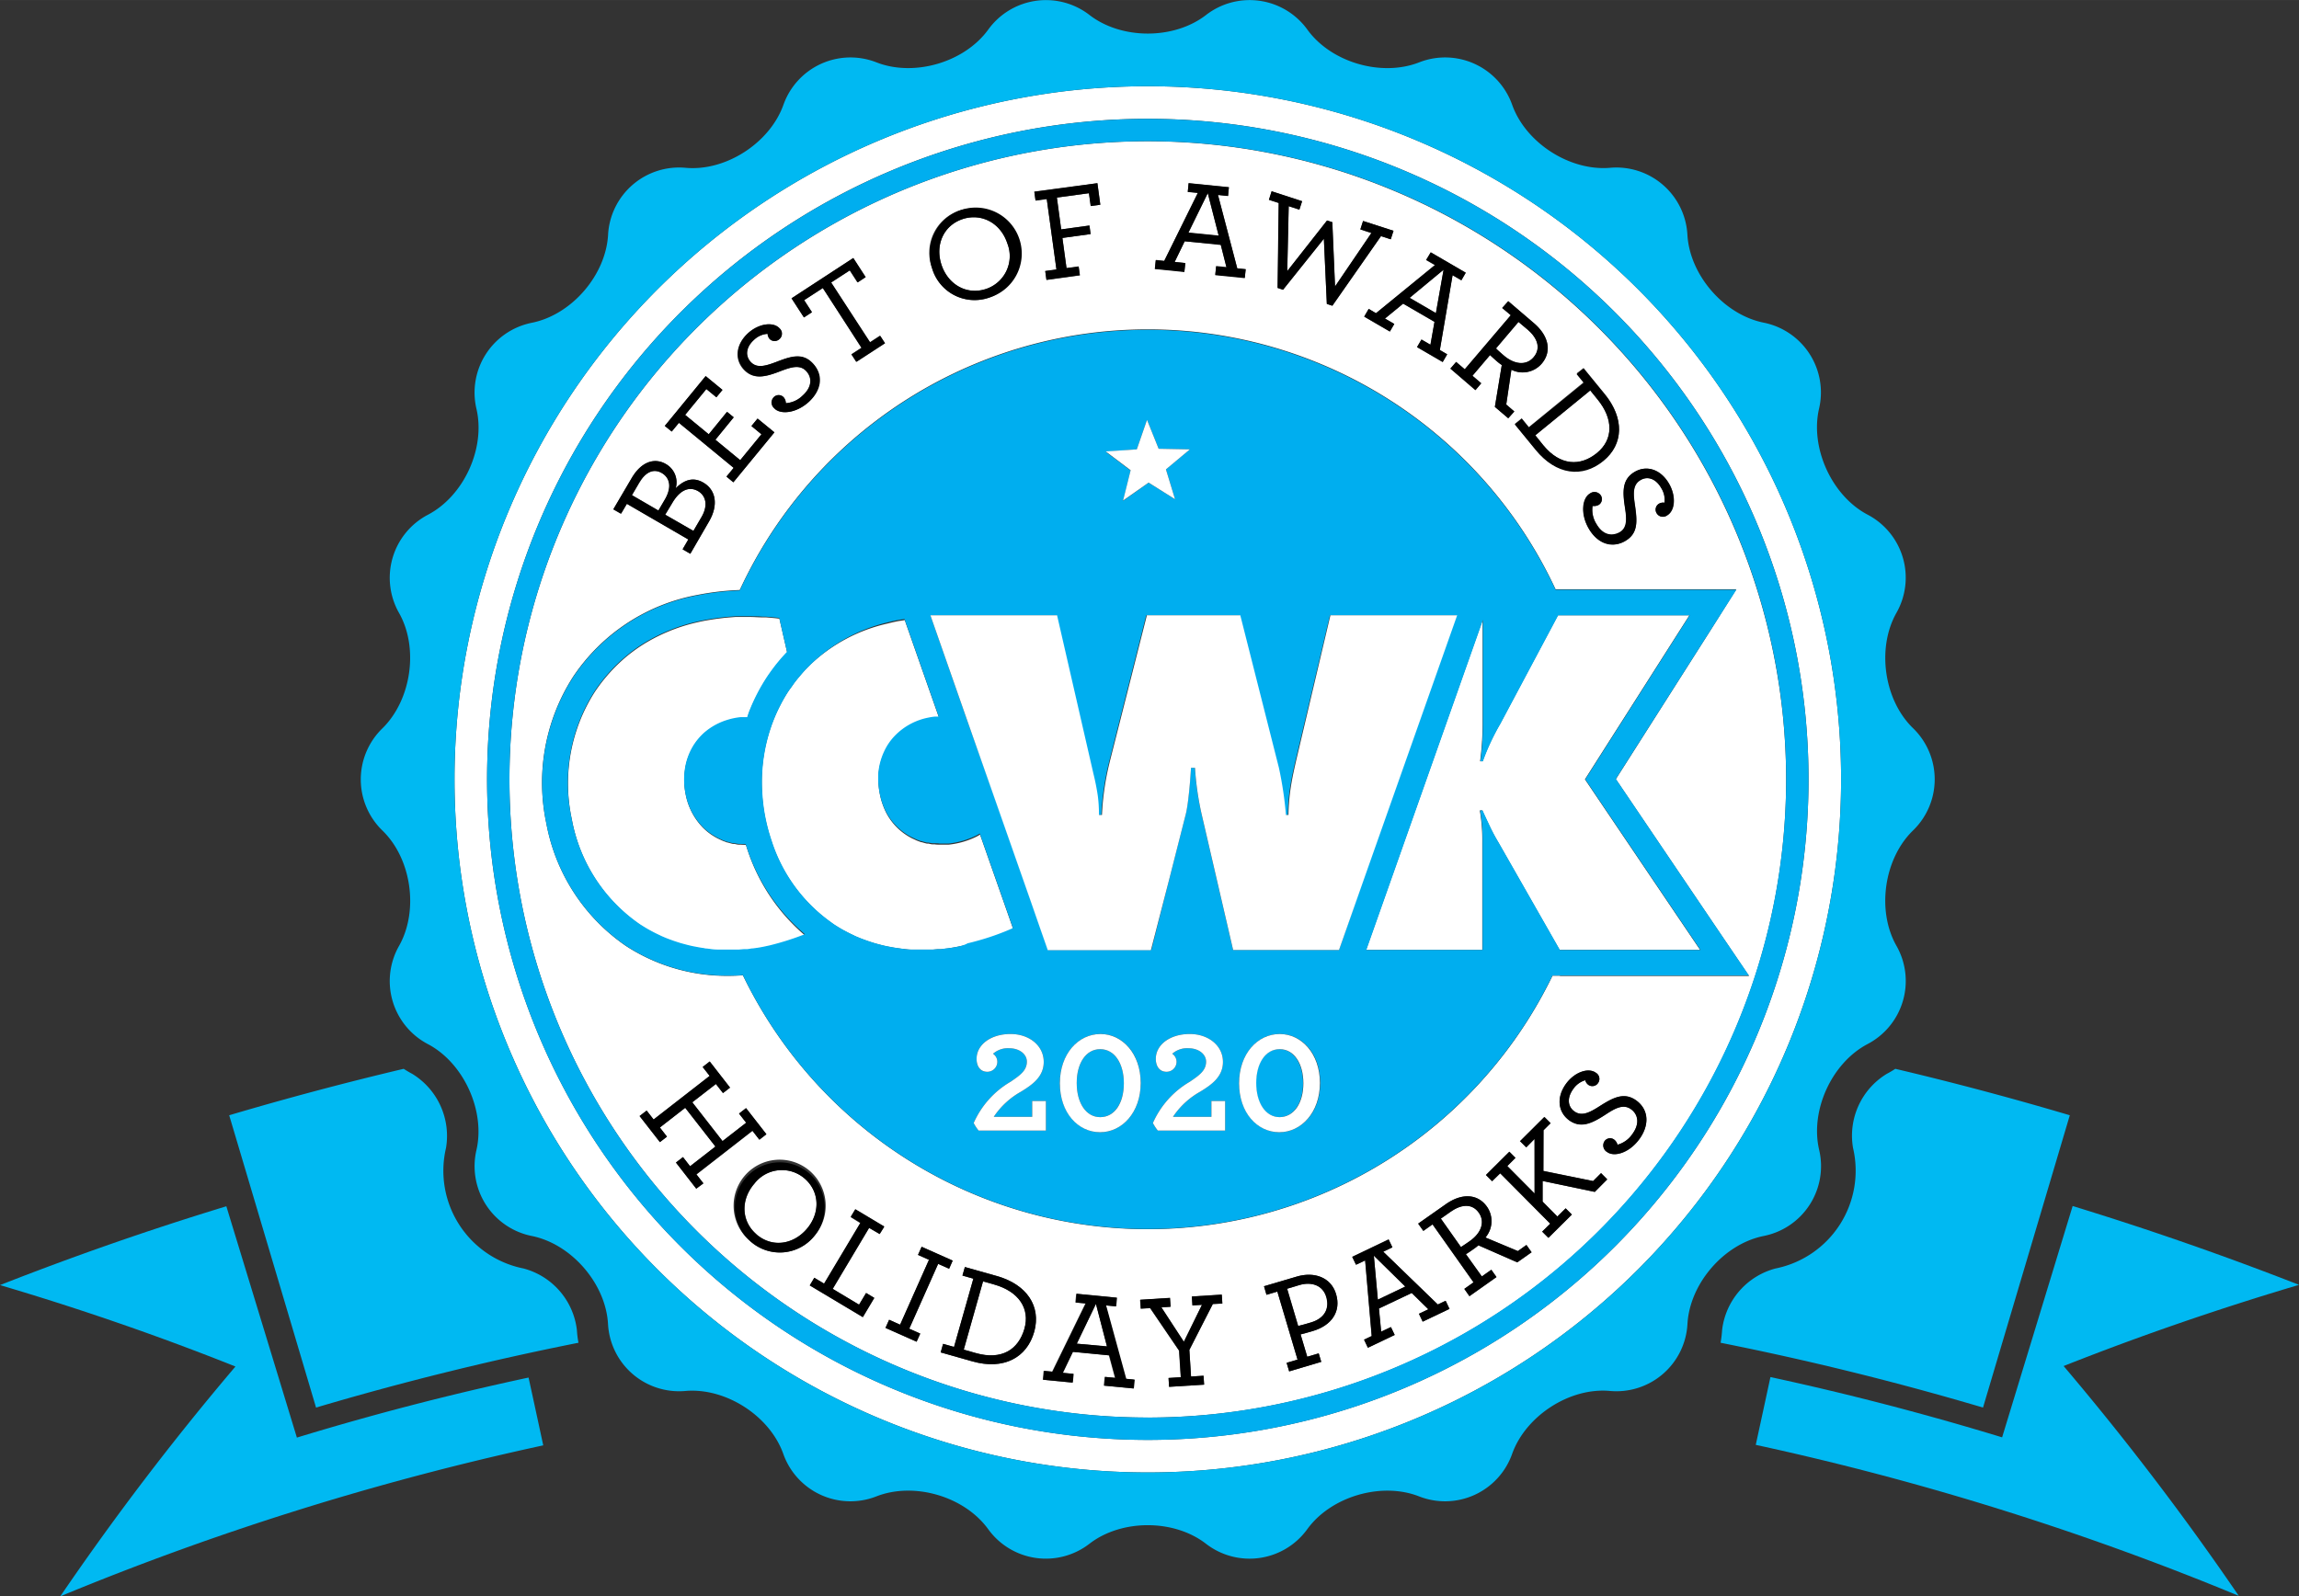
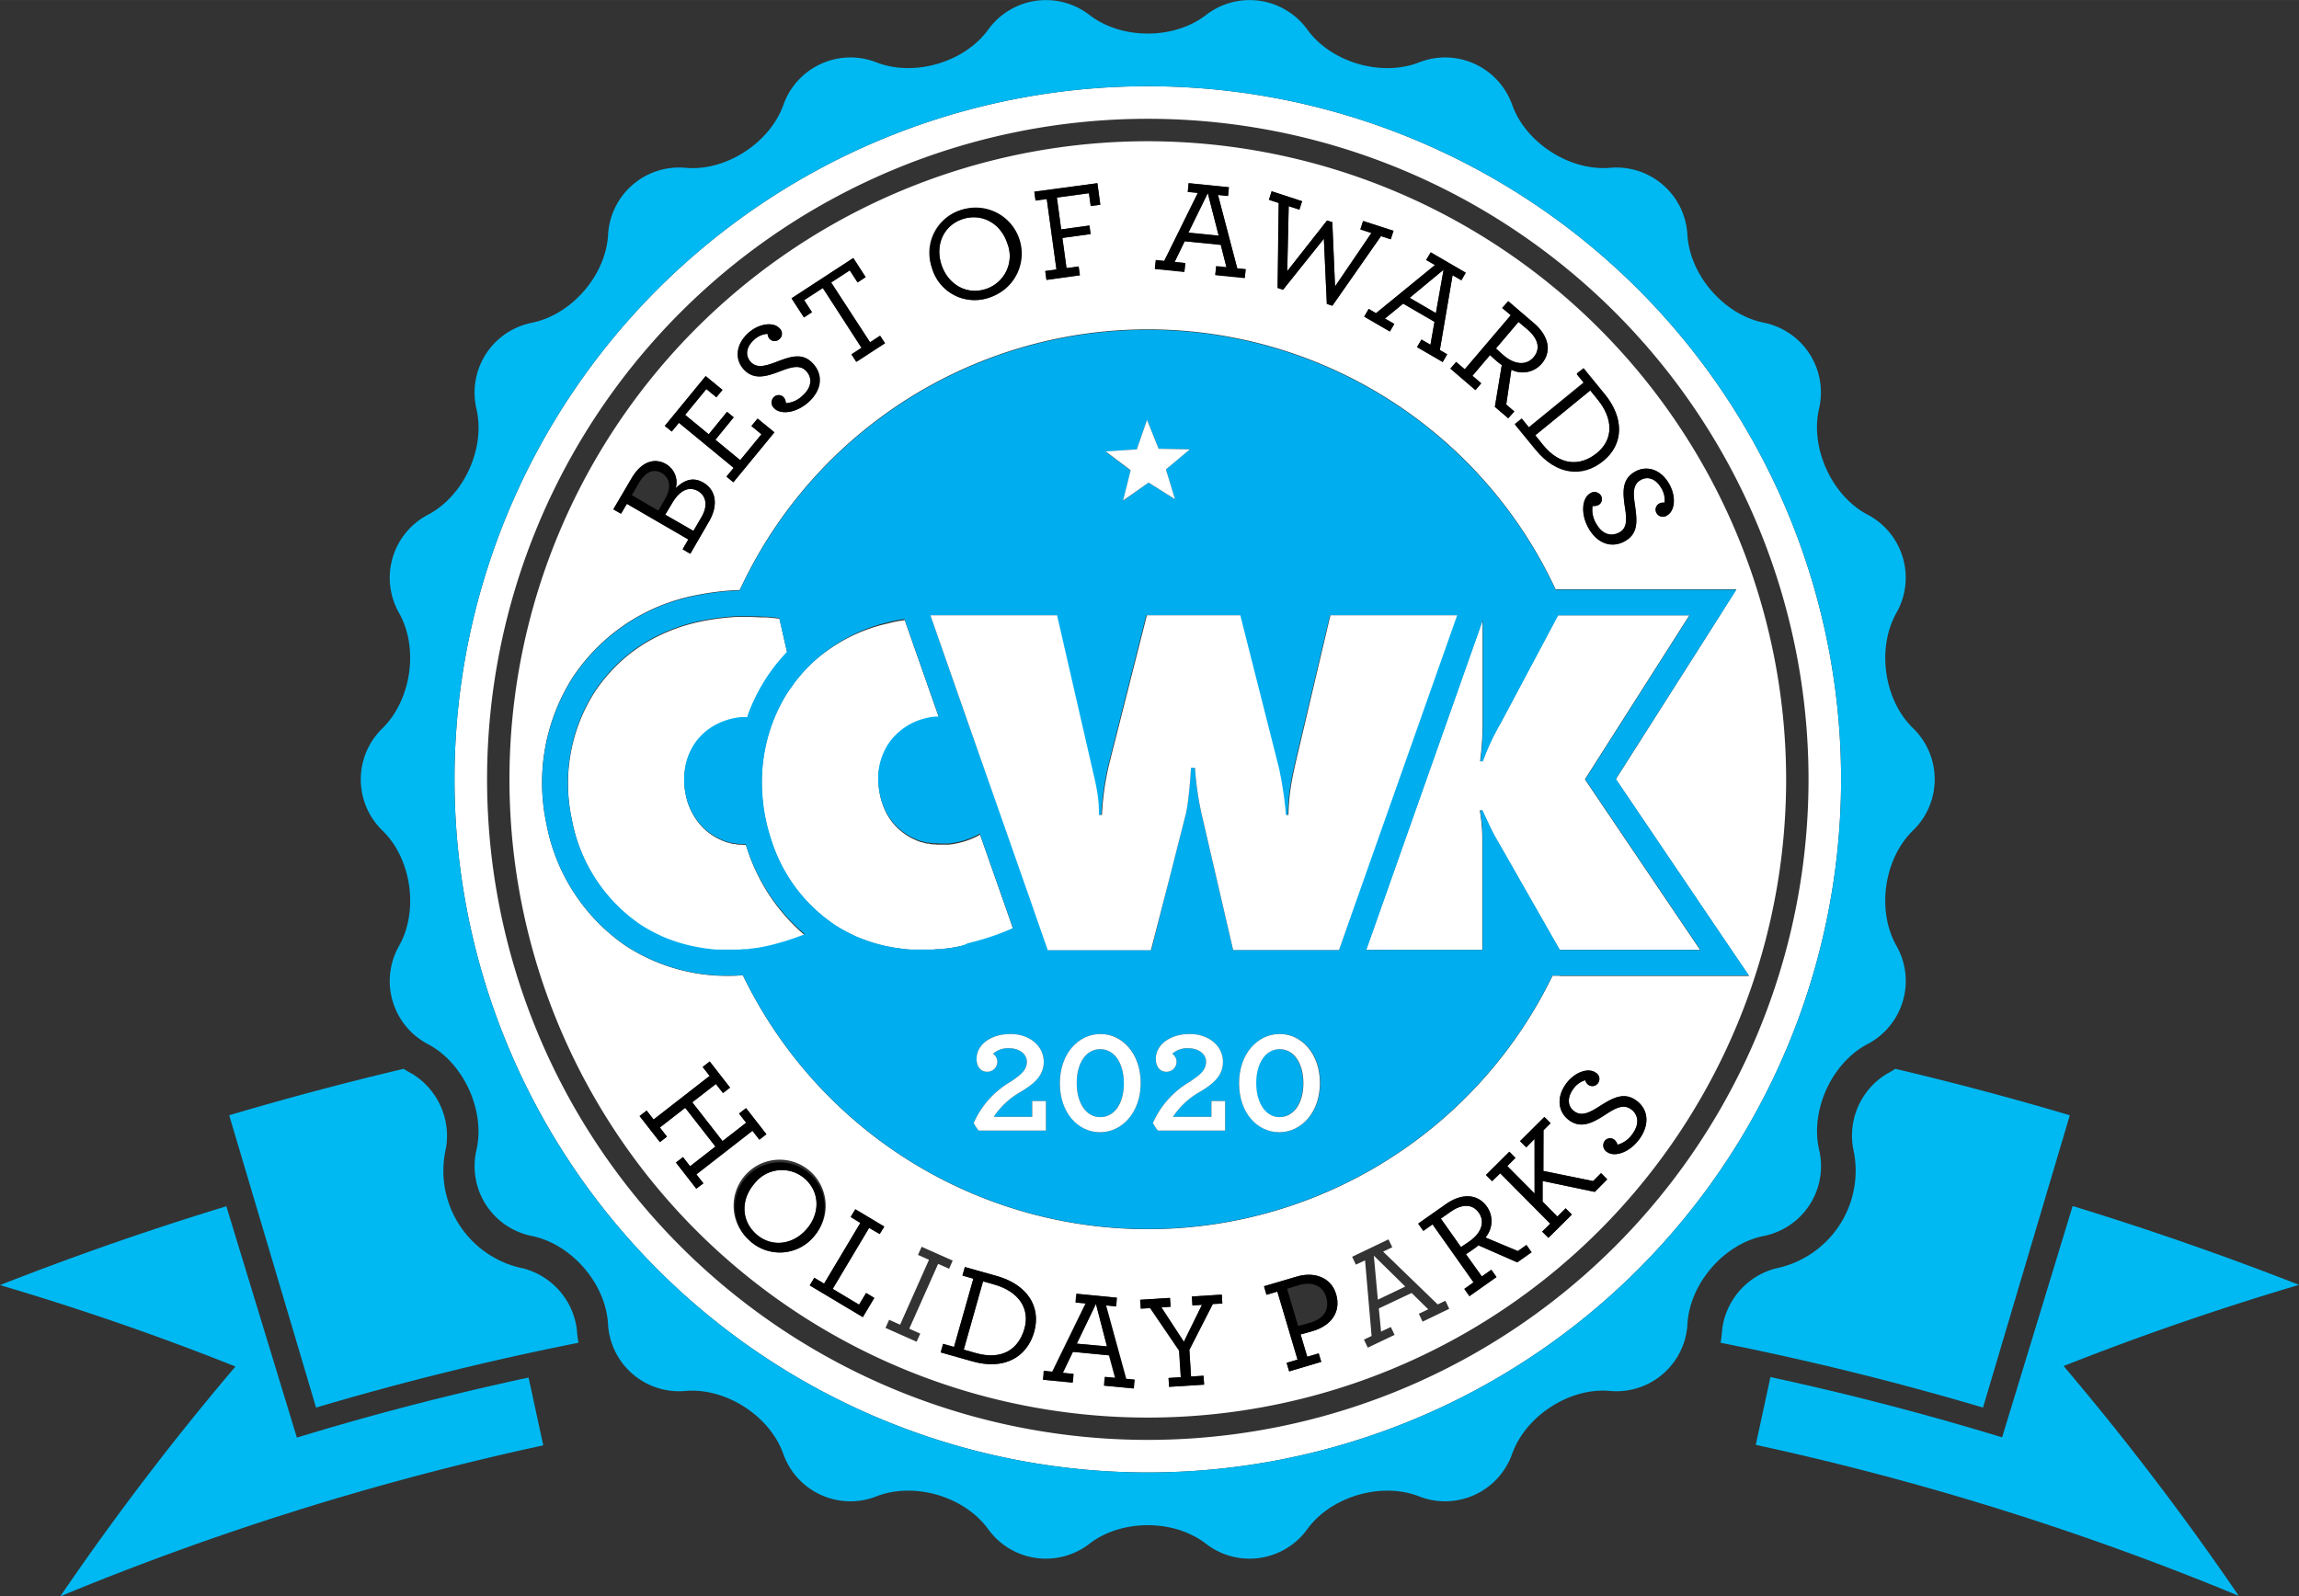
<svg xmlns="http://www.w3.org/2000/svg" id="Layer_1" data-name="Layer 1" viewBox="0 0 379.06 263.23" width="180px" height="125px">
  <rect x="0" y="0" width="379.06" height="263.23" fill="#333333" stroke="none" />
  <defs>
    <style>.cls-1{fill:#fff;}.cls-2{fill:#00b9f2;}.cls-3{fill:#00aeef;}</style>
  </defs>
-   <path class="cls-1" d="M216.56,217.15l-2,.6,1.82,6.14c.44-.1,1.19-.3,2.08-.57,2.18-.64,3.16-2.26,2.59-4.2S218.57,216.55,216.56,217.15Z" transform="translate(-2.32 -5.21)" />
  <polygon class="cls-1" points="177.54 221.6 182.52 222.08 180.7 215.04 177.54 221.6" />
  <path class="cls-1" d="M166.25,217.06l-1.84-.52-3.18,11.26,2,.57c4.22,1.19,7-.56,8-4S170.24,218.19,166.25,217.06Z" transform="translate(-2.32 -5.21)" />
  <path class="cls-1" d="M122.51,161.9h0Z" transform="translate(-2.32 -5.21)" />
  <path class="cls-1" d="M241.47,205.07l-1.58,1.11,3.31,4.69c.38-.24.9-.58,1.48-1,1.82-1.28,2.59-3.08,1.47-4.66S243.32,203.76,241.47,205.07Z" transform="translate(-2.32 -5.21)" />
  <path class="cls-1" d="M106.77,112.45a25.6,25.6,0,0,1,2.34-1.54A25.6,25.6,0,0,0,106.77,112.45Z" transform="translate(-2.32 -5.21)" />
  <polygon class="cls-1" points="227.18 214.34 231.7 212.18 226.52 207.09 227.18 214.34" />
  <path class="cls-1" d="M164.89,52.87a5.71,5.71,0,0,0,3.51-7.54c-1.08-3.27-4.15-5-7.32-4s-4.6,4.28-3.53,7.54S161.7,53.92,164.89,52.87Z" transform="translate(-2.32 -5.21)" />
-   <path class="cls-1" d="M112,87.55c1.16-2,.82-3.54-.53-4.33s-2.68-.21-3.76,1.65l-1.17,2,4.37,2.54Z" transform="translate(-2.32 -5.21)" />
  <polygon class="cls-1" points="199.14 31.85 195.95 38.4 200.94 38.9 199.14 31.85" />
  <path class="cls-1" d="M250.3,63.86c1.69,1.44,3.63,1.74,4.88.27s.71-3.11-1-4.58l-1.48-1.25L249,62.67C249.29,63,249.75,63.39,250.3,63.86Z" transform="translate(-2.32 -5.21)" />
  <path class="cls-1" d="M256.78,78.64c2.78,3.39,6.06,3.55,8.84,1.28s2.73-5.62.11-8.83l-1.21-1.48L255.46,77Z" transform="translate(-2.32 -5.21)" />
  <polygon class="cls-1" points="236.75 51.62 238.02 44.46 232.42 49.1 236.75 51.62" />
  <path class="cls-1" d="M135,199.57a5.73,5.73,0,0,0-8.29.86c-2.25,2.61-2.19,6.16.36,8.35s6,1.73,8.27-.87S137.5,201.75,135,199.57Z" transform="translate(-2.32 -5.21)" />
  <path class="cls-1" d="M191.57,28.5A105.25,105.25,0,1,0,296.82,133.74,105.37,105.37,0,0,0,191.57,28.5ZM270.28,89c-.41-2.66-.55-4.78,1.64-6,1.95-1.11,4.26-.38,5.62,2,1.19,2.08,1,4.47-.35,5.22a1.18,1.18,0,0,1-1.7-.37,1.13,1.13,0,0,1,.4-1.58,1.34,1.34,0,0,1,.89-.15,3.65,3.65,0,0,0-.54-2.43c-.87-1.53-2.23-2-3.39-1.32-1.35.77-1.23,2.29-.93,4.24.37,2.56.5,4.61-1.65,5.84s-4.63.28-6-2.11-1-5,.22-5.74a1.25,1.25,0,0,1,1.8.33,1.12,1.12,0,0,1-.37,1.55,1.66,1.66,0,0,1-1,.17,4.38,4.38,0,0,0,.65,3c1,1.7,2.43,2.23,3.8,1.44S270.55,90.81,270.28,89Zm-6.86-23.1,3.48,4.26c3.22,3.94,3.13,8.3-.23,11s-7.74,2.33-11.15-1.84l-3.44-4.2,1.14-.93,1.18,1.45,9.06-7.41-1.18-1.45ZM251,54.88l4.24,3.61c2.45,2.09,3,4.68,1.29,6.68a4.14,4.14,0,0,1-5,1l-.85,5.74L252,73.07l-1,1.12-2.21-1.88,1.14-6.9a7.53,7.53,0,0,1-.68-.51c-.44-.37-.95-.84-1.26-1.13l-2.92,3.44,1.45,1.24-.95,1.12L241.46,66l.95-1.12,1.42,1.21,7.59-8.92L250,56Zm-12.79-8.05,5.77,3.36-.72,1.25-1.45-.84-2.1,12.34,1.21.71-.74,1.27-4.23-2.46.73-1.25,1.48.86.67-3.78-5.17-3-3,2.46,1.54.89-.73,1.25-4.23-2.46.74-1.27,1.21.71,9.69-7.94-1.45-.84ZM212,36.75l5,1.64-.45,1.39-1.76-.57-.24,10.71,6.57-8.35.86.28.45,10.6,6-8.81-1.82-.6.45-1.39,5,1.62-.45,1.4L230,44.15l-8,11.48-.91-.3-.49-10.75L213.87,53,213,52.7l.18-14-1.61-.52Zm-19.1,11.32,1.39.14L199.82,37l-1.66-.16.14-1.44,6.64.67-.14,1.44-1.66-.17,3.18,12.11,1.39.14L207.56,51l-4.87-.49.15-1.44,1.7.17-.94-3.71L197.65,45,196,48.41l1.77.18L197.6,50l-4.87-.49Zm-9.63-12.65.48,3.55-1.58.21-.29-2.11-5.29.72.71,5.25,4.66-.64.19,1.41-4.65.64.68,5,2-.27.2,1.45-5.51.76-.2-1.46,1.85-.25L174.91,38l-1.85.26-.2-1.46Zm-22.6,4.46a7.59,7.59,0,0,1,4.67,14.44A7.3,7.3,0,0,1,156,49.44,7.34,7.34,0,0,1,160.65,39.88ZM143,47.76l2,3.16-1.32.86-1.29-2-3.08,2,6.42,9.87,1.66-1.08.8,1.23-4.72,3.07-.8-1.23,1.66-1.08L138,52.71l-3.08,2,1.29,2-1.32.86-2.05-3.15ZM125.66,60.14c1.78-1.6,4.16-1.89,5.17-.76a1.17,1.17,0,0,1,0,1.73,1.14,1.14,0,0,1-1.64,0,1.4,1.4,0,0,1-.33-.84,3.58,3.58,0,0,0-2.26,1c-1.31,1.18-1.46,2.6-.57,3.6,1,1.16,2.5.71,4.35,0,2.41-.92,4.39-1.47,6,.36s1.26,4.47-.79,6.31-4.69,2.07-5.64,1a1.25,1.25,0,0,1-.07-1.83,1.11,1.11,0,0,1,1.59,0,1.55,1.55,0,0,1,.39,1,4.35,4.35,0,0,0,2.78-1.27c1.46-1.31,1.66-2.84.61-4s-2.49-.69-4.16-.06c-2.51,1-4.56,1.56-6.24-.31C123.4,64.39,123.62,62,125.66,60.14Zm-7,7.09,2.77,2.28-1,1.22-1.65-1.36-3.5,4.26,3.89,3.2,3-3.7,1.1.9-3,3.7,4.09,3.37,3.5-4.27-1.65-1.36,1-1.23L130,76.51l-6.77,8.24-1.13-.94,1.18-1.44-9-7.43-1.19,1.44-1.14-.93ZM106.43,84.11c1.74-3,4-3.37,5.68-2.39a3.48,3.48,0,0,1,1.62,4c1.43-1.43,2.94-1.87,4.58-.92,2,1.17,2.53,3.61.91,6.4l-3.08,5.32-1.27-.74.94-1.62-10.13-5.88-.93,1.61-1.27-.73Zm10.69,117.14-3.35-4.31,1.16-.9,1.17,1.51,4.18-3.25-5-6.39-4.18,3.25,1.17,1.51-1.16.9-3.35-4.3,1.16-.9,1.15,1.47,9.24-7.19-1.15-1.47,1.16-.91,3.35,4.31-1.16.9L120.36,184l-3.89,3,5,6.4,3.9-3-1.17-1.51,1.15-.9,3.35,4.3-1.16.9-1.14-1.47-9.24,7.19,1.15,1.48Zm8.9,8.65a7.59,7.59,0,1,1,10.61-.9A7.31,7.31,0,0,1,126,209.9Zm21.34-1.17-1.74-1-6,10.06,4.35,2.61,1.16-1.93,1.35.81-1.89,3.17-8.75-5.23.75-1.26,1.61,1,6-10-1.6-1,.75-1.26,4.78,2.85Zm6.69,16.42-.6,1.34-5.13-2.28.6-1.34,1.81.81,4.76-10.7-1.81-.81.6-1.34,5.12,2.28-.59,1.34-1.81-.8-4.76,10.69Zm18.79-.3c-1.21,4.25-5,6.35-10.19,4.88l-5.23-1.48.4-1.41,1.8.51,3.19-11.26-1.8-.51.4-1.41,5.29,1.49C171.6,217.05,174,220.67,172.84,224.85Zm16.34,9.35-4.87-.47.14-1.44,1.7.16-1-3.71-6-.58-1.66,3.46,1.77.17-.14,1.44-4.87-.47.14-1.46,1.4.13,5.49-11.25-1.66-.16.14-1.44,6.65.65-.14,1.43-1.66-.16,3.23,12.1,1.4.14Zm13.11-13.93-3.87,7.57.28,4.39,2.06-.13.1,1.47-5.78.36-.09-1.46,2-.13-.28-4.38-4.77-7-1.55.09-.1-1.46,4.91-.31.1,1.46-1.51.1,3.7,5.68,3-6.1-1.57.1-.1-1.47,4.93-.31.1,1.47Zm16.47,4.46c-.77.23-1.58.45-2,.55l1.1,3.69,1.89-.56.42,1.4-5.29,1.57-.42-1.41,1.8-.53-3.33-11.22-1.79.53-.41-1.41,5.39-1.59c2.95-.88,5.69.17,6.49,2.88C223.47,221.51,221.88,223.81,218.76,224.73Zm18.12-1.55-.62-1.3,1.55-.74-2.74-2.69L229.66,221l.37,3.82,1.61-.76.62,1.3-4.42,2.11-.63-1.33,1.26-.6-1.08-12.47-1.51.71-.62-1.3,6-2.87.62,1.3-1.51.72,9,8.71,1.27-.61.63,1.33Zm15.63-9.78-6.4-2.81c-.21.17-.43.36-.67.52-.47.34-1,.72-1.4.94l2.61,3.69,1.56-1.1.85,1.2L244.6,219l-.84-1.2,1.52-1.08-6.76-9.56L237,208.23l-.85-1.2,4.54-3.21c2.64-1.87,5.28-1.75,6.8.4a4.15,4.15,0,0,1-.25,5.08l5.35,2.24,1.43-1,.85,1.2Zm12.76-11.62-8.6-1.8v3.4l2.44,2.46,1.36-1.35,1,1-3.87,3.84-1-1,1.33-1.31-8.25-8.3L248.34,200l-1-1,3.86-3.84,1,1-1.35,1.35,4.5,4.53v-9L254,194.43l-1-1,4-4,1,1-1.17,1.17,0,6.71L265,200l1.31-1.31,1,1Zm7.37-8.71c-1.69,2.32-4.17,3-5.32,2.14a1.26,1.26,0,0,1-.43-1.78,1.11,1.11,0,0,1,1.56-.29,1.54,1.54,0,0,1,.58.87,4.38,4.38,0,0,0,2.46-1.81c1.16-1.58,1.05-3.12-.23-4.06s-2.57-.17-4.08.79c-2.26,1.46-4.14,2.45-6.17,1-1.81-1.33-2.09-3.74-.47-6,1.42-1.94,3.69-2.7,4.91-1.81a1.17,1.17,0,0,1,.36,1.7,1.13,1.13,0,0,1-1.61.28,1.39,1.39,0,0,1-.5-.75,3.66,3.66,0,0,0-2,1.48c-1,1.42-.9,2.85.18,3.64,1.25.92,2.59.19,4.26-.88,2.17-1.38,4-2.34,6-.88S274.28,190.85,272.64,193.07Zm-13.12-26.94H258.3a74.16,74.16,0,0,1-133.49-.07c-.77.05-1.53.09-2.3.09a30.5,30.5,0,0,1-17-4.94A31.4,31.4,0,0,1,92.4,141a32.3,32.3,0,0,1,4.43-24.21,31.5,31.5,0,0,1,20.55-13.48,43.9,43.9,0,0,1,6.91-.8,74.15,74.15,0,0,1,134.51-.12h29.81L284.45,109l-15.71,24.71,17.47,25.83,4.49,6.63H259.52Z" transform="translate(-2.32 -5.21)" />
  <path class="cls-1" d="M305.88,133.74A114.31,114.31,0,1,0,191.57,248.05,114.31,114.31,0,0,0,305.88,133.74ZM191.57,242.68A108.94,108.94,0,1,1,300.51,133.74,108.94,108.94,0,0,1,191.57,242.68Z" transform="translate(-2.32 -5.21)" />
  <path class="cls-1" d="M116.65,92.78,118,90.47c1.08-1.87.75-3.47-.59-4.26-1.53-.88-3.06-.1-4.27,2L112,90.09Z" transform="translate(-2.32 -5.21)" />
  <path class="cls-2" d="M302.26,194.84c-1.51-6.49,2.07-14.34,8-17.45A11.74,11.74,0,0,0,315,161.18c-3.28-5.8-2.05-14.35,2.73-19a11.74,11.74,0,0,0,0-16.89c-4.78-4.64-6-13.19-2.73-19a11.74,11.74,0,0,0-4.76-16.21c-5.9-3.11-9.48-11-8-17.45a11.74,11.74,0,0,0-9.13-14.21c-6.54-1.32-12.19-7.85-12.57-14.5A11.73,11.73,0,0,0,267.8,32.88c-6.64.57-13.91-4.1-16.15-10.38a11.73,11.73,0,0,0-15.36-7c-6.21,2.42-14.5,0-18.41-5.41a11.74,11.74,0,0,0-16.72-2.4c-5.27,4.07-13.91,4.07-19.19,0a11.73,11.73,0,0,0-16.71,2.4c-3.92,5.4-12.2,7.83-18.41,5.41a11.73,11.73,0,0,0-15.36,7c-2.24,6.28-9.51,11-16.15,10.38a11.73,11.73,0,0,0-12.76,11.06c-.38,6.65-6,13.18-12.57,14.5a11.74,11.74,0,0,0-9.13,14.21c1.51,6.49-2.07,14.34-8,17.45a11.74,11.74,0,0,0-4.76,16.21c3.28,5.8,2,14.35-2.73,19a11.74,11.74,0,0,0,0,16.89c4.78,4.64,6,13.19,2.73,19a11.74,11.74,0,0,0,4.76,16.21c5.9,3.11,9.48,11,8,17.45A11.74,11.74,0,0,0,90,209.05c6.54,1.32,12.19,7.85,12.57,14.5a11.73,11.73,0,0,0,12.76,11.06c6.64-.57,13.91,4.1,16.14,10.38a11.74,11.74,0,0,0,15.37,7c6.21-2.42,14.49,0,18.41,5.41a11.73,11.73,0,0,0,16.71,2.4c5.28-4.07,13.92-4.07,19.19,0a11.74,11.74,0,0,0,16.72-2.4c3.91-5.39,12.2-7.83,18.41-5.41a11.73,11.73,0,0,0,15.36-7c2.24-6.28,9.51-11,16.15-10.38a11.73,11.73,0,0,0,12.76-11.06c.38-6.65,6-13.18,12.57-14.5A11.74,11.74,0,0,0,302.26,194.84Zm-225-61.1A114.31,114.31,0,1,1,191.57,248.05,114.31,114.31,0,0,1,77.26,133.74Z" transform="translate(-2.32 -5.21)" />
  <path class="cls-2" d="M51.27,242.3q-5.81-19.08-11.63-38.15-18.84,5.74-37.32,13,20,5.92,38.82,13.43a451.83,451.83,0,0,0-28.88,37.9,465.47,465.47,0,0,1,79.63-24.9q-1.2-5.59-2.42-11.18Q70.22,236.52,51.27,242.3Z" transform="translate(-2.32 -5.21)" />
  <path class="cls-2" d="M381.38,217.11q-18.47-7.22-37.32-13-5.81,19.07-11.63,38.15-18.93-5.78-38.2-9.94-1.2,5.58-2.42,11.18a465.86,465.86,0,0,1,79.64,24.9,456.16,456.16,0,0,0-28.88-37.9Q361.32,223.07,381.38,217.11Z" transform="translate(-2.32 -5.21)" />
  <path class="cls-2" d="M343.59,189.14q-14.29-4.24-28.77-7.66a15.86,15.86,0,0,1-1.39.82,11.93,11.93,0,0,0-5.58,12.23,16.45,16.45,0,0,1-12.78,19.88,11.94,11.94,0,0,0-8.81,10.16,17.81,17.81,0,0,1-.25,2.09q21.81,4.34,43.27,10.69Z" transform="translate(-2.32 -5.21)" />
  <path class="cls-2" d="M88.64,214.41a16.43,16.43,0,0,1-12.78-19.88,12,12,0,0,0-5.59-12.23c-.48-.25-.94-.53-1.39-.82q-14.46,3.42-28.77,7.66,7.17,24.11,14.32,48.21Q75.86,231,97.7,226.66a15.91,15.91,0,0,1-.26-2.09A11.94,11.94,0,0,0,88.64,214.41Z" transform="translate(-2.32 -5.21)" />
-   <path class="cls-3" d="M191.57,24.81A108.94,108.94,0,1,0,300.51,133.74,108.94,108.94,0,0,0,191.57,24.81Zm0,214.18A105.25,105.25,0,1,1,296.82,133.74,105.37,105.37,0,0,1,191.57,239Z" transform="translate(-2.32 -5.21)" />
  <path class="cls-1" d="M125.53,145.25c-.08-.24-.15-.46-.22-.69l-.85-.05-.31,0c-.24,0-.48-.07-.71-.12l-.26,0c-.3-.07-.6-.15-.88-.24l-.1,0-.71-.27-.24-.11-.53-.25-.21-.11c-.23-.12-.44-.25-.65-.38h0a9.45,9.45,0,0,1-1.63-1.31,10.68,10.68,0,0,1-2.85-5.48,11.91,11.91,0,0,1-.11-4.08,10.18,10.18,0,0,1,1.33-3.77,9.76,9.76,0,0,1,2-2.36,10.51,10.51,0,0,1,3.74-2,9.85,9.85,0,0,1,1.07-.27h0a10.07,10.07,0,0,1,1.06-.16l.29,0c.26,0,.53,0,.79,0,.11-.32.21-.65.34-1a30.87,30.87,0,0,1,2.89-5.6c.33-.5.71-1,1.12-1.58a30.48,30.48,0,0,1,2.21-2.59l-1.28-5.59c-.72-.09-1.45-.15-2.18-.21l-.55,0c-.71,0-1.41-.07-2.12-.07h0c-.62,0-1.23,0-1.84,0l-.57,0-1.26.1-.63.06-1.22.15-.54.08c-.58.09-1.14.18-1.69.29s-1.19.26-1.76.4a29.14,29.14,0,0,0-7.35,3,25.6,25.6,0,0,0-2.34,1.54c-.72.53-1.39,1.08-2,1.64a27.54,27.54,0,0,0-4.38,5.09,28,28,0,0,0-3.8,21,27,27,0,0,0,11.26,17.44c.49.33,1,.63,1.51.92l.41.22c.44.24.89.46,1.34.67l.24.12c.52.23,1,.45,1.59.64l.41.15c.45.15.89.3,1.34.43l.37.1c.54.15,1.09.29,1.65.4l.37.07c.45.09.91.17,1.37.23.15,0,.29.05.44.06.56.08,1.12.13,1.68.17h.24c.5,0,1,0,1.48,0h.51l.82,0,.58,0,.84-.07.54,0c.31,0,.62-.08.92-.12l.45-.06c.45-.06.9-.14,1.34-.23l.93-.2a45.88,45.88,0,0,0,5.86-1.73A31.38,31.38,0,0,1,125.53,145.25Z" transform="translate(-2.32 -5.21)" />
  <path class="cls-1" d="M169.38,158.45l-1.09-3.12-4.38-12.47-.49.28a13.52,13.52,0,0,1-4.69,1.37l-.43,0c-.25,0-.51,0-.75,0h-.25c-.29,0-.58,0-.86-.05l-.31,0c-.25,0-.48-.07-.71-.12l-.27,0q-.45-.11-.87-.24l-.1,0-.72-.27-.23-.11-.54-.25-.21-.11c-.22-.12-.44-.25-.64-.38h0a9.74,9.74,0,0,1-3.45-3.82,11.75,11.75,0,0,1-1-3,12.74,12.74,0,0,1-.23-2c0-.34,0-.69,0-1a10.62,10.62,0,0,1,1-3.9,9.32,9.32,0,0,1,1.74-2.53,10.48,10.48,0,0,1,5.57-3,9.52,9.52,0,0,1,1.05-.16l.29,0,.33,0-5.32-15.16-.06-.16-.26-.77c-.42.07-.85.12-1.26.2s-1.06.23-1.57.36A27.19,27.19,0,0,0,136,114.75c-.53.51-1,1-1.47,1.54s-.86,1-1.25,1.53c-.17.23-.32.45-.48.68s-.34.46-.49.68c-.25.38-.48.76-.71,1.15s-.44.78-.64,1.18a26.49,26.49,0,0,0-1.13,2.48,28,28,0,0,0-1.92,9.78,30.94,30.94,0,0,0,.24,4.26c.09.72.21,1.45.36,2.18a30.93,30.93,0,0,0,1,3.69,26.38,26.38,0,0,0,9.92,13.51c.11.08.22.17.33.24.49.33,1,.63,1.5.92l.42.22c.44.24.88.46,1.34.67l.23.12c.53.23,1.06.45,1.6.64l.41.15c.44.15.89.3,1.34.43l.36.1c.55.15,1.1.29,1.65.4l.37.07c.46.09.92.17,1.38.23l.43.06c.56.08,1.12.13,1.68.17h.25c.49,0,1,0,1.47,0h.52l.82,0,.58,0,.84-.07.54,0c.31,0,.61-.08.92-.12.15,0,.3,0,.44-.06.45-.06.9-.14,1.35-.23s1-.21,1.65-.37q.66-.15,1.41-.36A41.12,41.12,0,0,0,169.38,158.45Z" transform="translate(-2.32 -5.21)" />
  <path class="cls-1" d="M280.87,106.68H259.19l-9.52,17.88a37.87,37.87,0,0,0-2.9,6.2h-.41a49,49,0,0,0,.41-6.95V107.45l-.22.64-15,42.47-4,11.32h19.17V144.09a28.44,28.44,0,0,0-.41-5.22h.41c.37.83.79,1.74,1.23,2.65s.92,1.82,1.42,2.65l10.1,17.71h23.17l-19-28.14Z" transform="translate(-2.32 -5.21)" />
  <path class="cls-3" d="M213.27,178.24c-2.37,0-3.87,2.35-3.87,5.58s1.5,5.63,3.87,5.63,3.9-2.38,3.9-5.58S215.67,178.24,213.27,178.24Z" transform="translate(-2.32 -5.21)" />
  <path class="cls-3" d="M286.21,159.5l-17.47-25.83L284.45,109l4.16-6.53H258.8a74.15,74.15,0,0,0-134.51.12,43.9,43.9,0,0,0-6.91.8,31.5,31.5,0,0,0-20.55,13.48A32.3,32.3,0,0,0,92.4,141a31.4,31.4,0,0,0,13.1,20.17,30.5,30.5,0,0,0,17,4.94c.77,0,1.53,0,2.3-.09a74.16,74.16,0,0,0,133.49.07h32.4ZM189.76,79.31l1.68-4.86,1.92,4.77,5.15.1-3.95,3.3,1.5,4.92-4.36-2.73-4.21,3,1.25-5-4.11-3.1ZM129.2,161.13l-.93.2c-.44.09-.89.17-1.34.23l-.45.06c-.3,0-.61.09-.92.12l-.54,0-.84.07-.58,0-.82,0h-.51c-.49,0-1,0-1.48,0h-.24c-.56,0-1.12-.09-1.68-.17-.15,0-.29,0-.44-.06-.46-.06-.92-.14-1.37-.23l-.37-.07c-.56-.11-1.11-.25-1.65-.4l-.37-.1c-.45-.13-.89-.28-1.34-.43l-.41-.15c-.54-.19-1.07-.41-1.59-.64l-.24-.12c-.45-.21-.9-.43-1.34-.67l-.41-.22c-.51-.29-1-.59-1.51-.92a27,27,0,0,1-11.26-17.44,28,28,0,0,1,3.8-21,27.54,27.54,0,0,1,4.38-5.09c.63-.56,1.3-1.11,2-1.64a25.6,25.6,0,0,1,2.34-1.54,29.14,29.14,0,0,1,7.35-3c.57-.14,1.16-.28,1.76-.4s1.11-.2,1.69-.29l.54-.08,1.22-.15.63-.06,1.26-.1.57,0c.61,0,1.22,0,1.84,0h0c.71,0,1.41,0,2.12.07l.55,0c.73.06,1.46.12,2.18.21l1.28,5.59a30.48,30.48,0,0,0-2.21,2.59c-.41.55-.79,1.08-1.12,1.58a30.87,30.87,0,0,0-2.89,5.6c-.13.32-.23.65-.34,1-.26,0-.53,0-.79,0l-.29,0a10.07,10.07,0,0,0-1.06.16h0a9.85,9.85,0,0,0-1.07.27,10.51,10.51,0,0,0-3.74,2,9.76,9.76,0,0,0-2,2.36,10.18,10.18,0,0,0-1.33,3.77,11.91,11.91,0,0,0,.11,4.08,10.68,10.68,0,0,0,2.85,5.48,9.45,9.45,0,0,0,1.63,1.31h0c.21.13.42.26.65.38l.21.11.53.25.24.11.71.27.1,0c.28.09.58.17.88.24l.26,0c.23.05.47.09.71.12l.31,0,.85.05c.07.23.14.45.22.69a31.38,31.38,0,0,0,9.53,14.15A45.88,45.88,0,0,1,129.2,161.13Zm31.05.2c-.45.09-.9.17-1.35.23-.14,0-.29,0-.44.06-.31,0-.61.09-.92.12l-.54,0-.84.07-.58,0-.82,0h-.52c-.49,0-1,0-1.47,0h-.25c-.56,0-1.12-.09-1.68-.17l-.43-.06c-.46-.06-.92-.14-1.38-.23l-.37-.07c-.55-.11-1.1-.25-1.65-.4l-.36-.1c-.45-.13-.9-.28-1.34-.43l-.41-.15c-.54-.19-1.07-.41-1.6-.64l-.23-.12c-.46-.21-.9-.43-1.34-.67l-.42-.22c-.51-.29-1-.59-1.5-.92-.11-.07-.22-.16-.33-.24a26.38,26.38,0,0,1-9.92-13.51,30.93,30.93,0,0,1-1-3.69c-.15-.73-.27-1.46-.36-2.18a30.94,30.94,0,0,1-.24-4.26,28,28,0,0,1,1.92-9.78,26.49,26.49,0,0,1,1.13-2.48c.2-.4.42-.79.64-1.18s.46-.77.71-1.15c.15-.22.32-.45.49-.68s.31-.45.48-.68c.39-.51.8-1,1.25-1.53s.94-1,1.47-1.54a27.19,27.19,0,0,1,12.58-6.87c.51-.13,1-.25,1.57-.36s.84-.13,1.26-.2l.26.77.06.16,5.32,15.16-.33,0-.29,0a9.52,9.52,0,0,0-1.05.16,10.48,10.48,0,0,0-5.57,3,9.32,9.32,0,0,0-1.74,2.53,10.62,10.62,0,0,0-1,3.9c0,.34,0,.69,0,1a12.74,12.74,0,0,0,.23,2,11.75,11.75,0,0,0,1,3,9.74,9.74,0,0,0,3.45,3.82h0c.2.13.42.26.64.38l.21.11.54.25.23.11.72.27.1,0q.42.13.87.24l.27,0c.23.05.46.09.71.12l.31,0c.28,0,.57,0,.86.05h.25c.24,0,.5,0,.75,0l.43,0a13.52,13.52,0,0,0,4.69-1.37l.49-.28,4.38,12.47,1.09,3.12a41.12,41.12,0,0,1-6.07,2.15q-.75.21-1.41.36C161.26,161.12,160.69,161.24,160.25,161.33Zm14.52,30.33h-11.1a7.29,7.29,0,0,1-.81-1.24,14.79,14.79,0,0,1,6.09-6.81c1.52-1,2.68-1.83,2.68-3.31,0-1.21-1.19-2.21-2.9-2.21a3.68,3.68,0,0,0-2.68.91,1.59,1.59,0,0,1,.71,1.33,1.65,1.65,0,0,1-1.64,1.64c-1.26,0-1.78-1-1.78-2.12a3.35,3.35,0,0,1,.47-1.73c.81-1.4,2.66-2.38,5.14-2.38,3,0,5.46,1.85,5.46,4.61,0,2.49-2,3.8-3.73,4.89a13,13,0,0,0-4.51,4.16h6.34v-2.61h2.26Zm8.93.28c-3.61,0-6.63-3.3-6.63-8.07s3-8.13,6.7-8.13,6.63,3.28,6.63,8.08S187.36,191.94,183.7,191.94Zm20.62-.28h-11.1a7.29,7.29,0,0,1-.81-1.24,14.79,14.79,0,0,1,6.09-6.81c1.52-1,2.68-1.83,2.68-3.31,0-1.21-1.19-2.21-2.9-2.21a3.68,3.68,0,0,0-2.68.91,1.59,1.59,0,0,1,.71,1.33,1.65,1.65,0,0,1-1.64,1.64c-1.26,0-1.78-1-1.78-2.12a3.35,3.35,0,0,1,.47-1.73c.81-1.4,2.66-2.38,5.14-2.38,3,0,5.46,1.85,5.46,4.61,0,2.49-2,3.8-3.73,4.89a13,13,0,0,0-4.51,4.16h6.34v-2.61h2.26Zm8.93.28c-3.61,0-6.63-3.3-6.63-8.07s3-8.13,6.7-8.13S220,179,220,183.82,216.91,191.94,213.25,191.94Zm9.84-30.06H205.63l-5.22-22.51a48.54,48.54,0,0,1-1.07-7.53h-.66c-.07,1.37-.27,3.94-.54,5.88-.09.64-.19,1.22-.29,1.65L195,150.62l-2.85,11.26h-17l-1.4-4-1.39-4-4.86-13.86L161.79,124l-6-17.14-.05-.16H176.5l6,26.15a37.77,37.77,0,0,1,.73,3.72,24.17,24.17,0,0,1,.18,3.07h.49a44.93,44.93,0,0,1,.9-7.09c.15-.73.33-1.46.51-2.18l6-23.67h15.4l6.37,25.16a60.7,60.7,0,0,1,1.16,7.78h.41a34.35,34.35,0,0,1,.58-5.72c.12-.69.27-1.37.42-2.07.08-.35.16-.7.24-1.07l5.71-24.08h20.86l-15,42.47Zm36.43,0-10.1-17.71c-.5-.83-1-1.74-1.42-2.65s-.86-1.82-1.23-2.65h-.41a28.44,28.44,0,0,1,.41,5.22v17.79H227.6l4-11.32,15-42.47.22-.64v16.36a49,49,0,0,1-.41,6.95h.41a37.87,37.87,0,0,1,2.9-6.2l9.52-17.88h21.68l-17.22,27.06,19,28.14Z" transform="translate(-2.32 -5.21)" />
  <path class="cls-3" d="M183.72,178.24c-2.38,0-3.87,2.35-3.87,5.58s1.49,5.63,3.87,5.63,3.9-2.38,3.9-5.58S186.12,178.24,183.72,178.24Z" transform="translate(-2.32 -5.21)" />
  <path class="cls-1" d="M227.57,106.68h-5.89L216,130.76c-.08.37-.16.72-.24,1.07-.15.7-.3,1.38-.42,2.07a34.35,34.35,0,0,0-.58,5.72h-.41a60.7,60.7,0,0,0-1.16-7.78l-6.37-25.16h-15.4l-6,23.67c-.18.72-.36,1.45-.51,2.18a44.93,44.93,0,0,0-.9,7.09h-.49a24.17,24.17,0,0,0-.18-3.07,37.77,37.77,0,0,0-.73-3.72l-6-26.15H155.73l.05.16,6,17.14,5.65,16.08,4.86,13.86,1.39,4,1.4,4h17L195,150.62l2.86-11.25c.1-.43.2-1,.29-1.65.27-1.94.47-4.51.54-5.88h.66a48.54,48.54,0,0,0,1.07,7.53l5.22,22.51h17.46l4.48-12.73,15-42.47Z" transform="translate(-2.32 -5.21)" />
  <polygon class="cls-1" points="185.17 82.55 189.38 79.59 193.74 82.33 192.24 77.41 196.19 74.11 191.04 74.01 189.12 69.24 187.44 74.1 182.31 74.45 186.42 77.55 185.17 82.55" />
  <path class="cls-1" d="M172.51,189.4h-6.34a13,13,0,0,1,4.51-4.16c1.76-1.09,3.73-2.4,3.73-4.89,0-2.76-2.47-4.61-5.46-4.61-2.48,0-4.33,1-5.14,2.38a3.35,3.35,0,0,0-.47,1.73c0,1.09.52,2.12,1.78,2.12a1.65,1.65,0,0,0,1.64-1.64,1.59,1.59,0,0,0-.71-1.33,3.68,3.68,0,0,1,2.68-.91c1.71,0,2.9,1,2.9,2.21,0,1.48-1.16,2.28-2.68,3.31a14.79,14.79,0,0,0-6.09,6.81,7.29,7.29,0,0,0,.81,1.24h11.1v-4.87h-2.26Z" transform="translate(-2.32 -5.21)" />
  <path class="cls-1" d="M183.77,175.74c-3.66,0-6.7,3.26-6.7,8.13s3,8.07,6.63,8.07,6.7-3.27,6.7-8.12S187.36,175.74,183.77,175.74Zm-.05,13.71c-2.38,0-3.87-2.4-3.87-5.63s1.49-5.58,3.87-5.58,3.9,2.37,3.9,5.63S186.12,189.45,183.72,189.45Z" transform="translate(-2.32 -5.21)" />
  <path class="cls-1" d="M202.06,189.4h-6.34a13,13,0,0,1,4.51-4.16c1.76-1.09,3.73-2.4,3.73-4.89,0-2.76-2.47-4.61-5.46-4.61-2.48,0-4.33,1-5.14,2.38a3.35,3.35,0,0,0-.47,1.73c0,1.09.52,2.12,1.78,2.12a1.65,1.65,0,0,0,1.64-1.64,1.59,1.59,0,0,0-.71-1.33,3.68,3.68,0,0,1,2.68-.91c1.71,0,2.9,1,2.9,2.21,0,1.48-1.16,2.28-2.68,3.31a14.79,14.79,0,0,0-6.09,6.81,7.29,7.29,0,0,0,.81,1.24h11.1v-4.87h-2.26Z" transform="translate(-2.32 -5.21)" />
  <path class="cls-1" d="M213.32,175.74c-3.66,0-6.7,3.26-6.7,8.13s3,8.07,6.63,8.07,6.7-3.27,6.7-8.12S216.91,175.74,213.32,175.74Zm0,13.71c-2.37,0-3.87-2.4-3.87-5.63s1.5-5.58,3.87-5.58,3.9,2.37,3.9,5.63S215.67,189.45,213.27,189.45Z" transform="translate(-2.32 -5.21)" />
  <path d="M105.68,88.31l10.13,5.88-.94,1.62,1.27.74,3.08-5.32c1.62-2.79,1.09-5.23-.91-6.4-1.64-1-3.15-.51-4.58.92a3.48,3.48,0,0,0-1.62-4c-1.69-1-3.94-.62-5.68,2.39l-3,5.08,1.27.73Zm7.46-.12c1.21-2.08,2.74-2.86,4.27-2,1.34.79,1.67,2.39.59,4.26l-1.35,2.31L112,90.09Zm-5.48-3.32c1.08-1.86,2.45-2.41,3.76-1.65s1.69,2.32.53,4.33l-1.09,1.86-4.37-2.54Z" transform="translate(-2.32 -5.21)" />
  <polygon points="111.93 69.73 120.97 77.16 119.78 78.6 120.92 79.54 127.69 71.3 124.92 69.03 123.9 70.26 125.55 71.62 122.05 75.89 117.96 72.52 120.99 68.82 119.89 67.92 116.86 71.62 112.97 68.42 116.47 64.16 118.12 65.52 119.13 64.3 116.36 62.02 109.6 70.24 110.74 71.17 111.93 69.73" />
  <path d="M131.14,66.37c1.67-.63,3.14-1.06,4.16.06s.85,2.71-.61,4a4.35,4.35,0,0,1-2.78,1.27,1.55,1.55,0,0,0-.39-1,1.11,1.11,0,0,0-1.59,0,1.25,1.25,0,0,0,.07,1.83c.95,1.06,3.51.91,5.64-1s2.52-4.39.79-6.31-3.63-1.28-6-.36c-1.85.7-3.31,1.15-4.35,0-.89-1-.74-2.42.57-3.6a3.58,3.58,0,0,1,2.26-1,1.4,1.4,0,0,0,.33.84,1.14,1.14,0,0,0,1.64,0,1.17,1.17,0,0,0,0-1.73c-1-1.13-3.39-.84-5.17.76-2,1.83-2.26,4.25-.76,5.92C126.58,67.93,128.63,67.34,131.14,66.37Z" transform="translate(-2.32 -5.21)" />
  <polygon points="133.87 51.48 132.58 49.5 135.66 47.5 142.08 57.37 140.42 58.45 141.22 59.68 145.94 56.61 145.14 55.38 143.48 56.46 137.06 46.59 140.14 44.59 141.43 46.57 142.75 45.7 140.7 42.55 130.5 49.19 132.54 52.34 133.87 51.48" />
  <path d="M165.32,54.32A7.59,7.59,0,1,0,156,49.44,7.3,7.3,0,0,0,165.32,54.32Zm-4.24-13c3.17-1,6.24.73,7.32,4a5.71,5.71,0,0,1-3.51,7.54c-3.19,1.05-6.26-.73-7.34-4S157.89,42.38,161.08,41.33Z" transform="translate(-2.32 -5.21)" />
  <polygon points="172.59 32.83 174.18 44.43 172.33 44.68 172.53 46.14 178.04 45.38 177.84 43.93 175.84 44.2 175.16 39.24 179.81 38.6 179.62 37.19 174.96 37.83 174.25 32.58 179.54 31.86 179.83 33.98 181.41 33.76 180.93 30.21 170.54 31.63 170.74 33.09 172.59 32.83" />
  <path d="M197.75,48.59,196,48.41,197.65,45l5.95.61.94,3.71-1.7-.17-.15,1.44,4.87.49.15-1.46-1.39-.14-3.18-12.11,1.66.17.14-1.44-6.64-.67-.14,1.44,1.66.16-5.55,11.23-1.39-.14-.15,1.46,4.87.49Zm3.71-11.53,1.8,7-5-.5Z" transform="translate(-2.32 -5.21)" />
  <polygon points="210.64 47.48 211.55 47.78 218.28 39.37 218.77 50.12 219.68 50.42 227.71 38.94 229.32 39.46 229.77 38.06 224.75 36.44 224.3 37.83 226.12 38.42 220.13 47.24 219.68 36.64 218.81 36.36 212.25 44.71 212.49 34 214.25 34.57 214.7 33.18 209.66 31.54 209.21 32.94 210.82 33.46 210.64 47.48" />
  <path d="M229.19,56.86,228,56.15l-.74,1.27,4.23,2.46.73-1.25-1.54-.89,3-2.46,5.17,3-.67,3.78-1.48-.86-.73,1.25,4.23,2.46.74-1.27-1.21-.71,2.1-12.34,1.45.84.72-1.25-5.77-3.36-.73,1.25,1.45.84Zm9.88,0-4.33-2.52,5.6-4.64Z" transform="translate(-2.32 -5.21)" />
  <path d="M243.83,66.13l-1.42-1.21L241.46,66l4.15,3.53.95-1.12-1.45-1.24L248,63.77c.31.29.82.76,1.26,1.13a7.53,7.53,0,0,0,.68.51l-1.14,6.9L251,74.19l1-1.12-1.34-1.14.85-5.74a4.14,4.14,0,0,0,5-1c1.7-2,1.16-4.59-1.29-6.68L251,54.88,250,56l1.42,1.21Zm10.34-6.58c1.72,1.47,2.21,3.17,1,4.58s-3.19,1.17-4.88-.27c-.55-.47-1-.89-1.33-1.19l3.72-4.37Z" transform="translate(-2.32 -5.21)" />
  <path d="M254.4,75.73l-1.18-1.45-1.14.93,3.44,4.2c3.41,4.17,7.72,4.64,11.15,1.84s3.45-7.11.23-11l-3.48-4.26-1.14.93,1.18,1.45Zm11.33-4.64c2.62,3.21,2.61,6.61-.11,8.83s-6.06,2.11-8.84-1.28L255.46,77l9.06-7.41Z" transform="translate(-2.32 -5.21)" />
  <path d="M265.54,91.65a4.38,4.38,0,0,1-.65-3,1.66,1.66,0,0,0,1-.17,1.12,1.12,0,0,0,.37-1.55,1.25,1.25,0,0,0-1.8-.33c-1.24.71-1.64,3.24-.22,5.74s3.76,3.39,6,2.11,2-3.28,1.65-5.84c-.3-2-.42-3.47.93-4.24,1.16-.67,2.52-.21,3.39,1.32a3.65,3.65,0,0,1,.54,2.43,1.34,1.34,0,0,0-.89.15,1.13,1.13,0,0,0-.4,1.58,1.18,1.18,0,0,0,1.7.37c1.31-.75,1.54-3.14.35-5.22-1.36-2.38-3.67-3.11-5.62-2-2.19,1.25-2.05,3.37-1.64,6,.27,1.77.37,3.3-.94,4S266.51,93.35,265.54,91.65Z" transform="translate(-2.32 -5.21)" />
  <polygon points="124.05 186.47 125.19 187.94 126.35 187.04 123 182.74 121.84 183.64 123.02 185.15 119.12 188.19 114.14 181.79 118.04 178.76 119.22 180.27 120.38 179.37 117.03 175.06 115.87 175.97 117.02 177.44 107.78 184.63 106.63 183.16 105.47 184.06 108.82 188.36 109.98 187.46 108.81 185.95 112.99 182.7 117.96 189.09 113.78 192.34 112.61 190.83 111.45 191.73 114.8 196.04 115.96 195.14 114.81 193.66 124.05 186.47" />
  <path d="M136.63,209a7.41,7.41,0,1,0-10.61.9A7.32,7.32,0,0,0,136.63,209Zm-9.59-.22c-2.55-2.19-2.61-5.74-.36-8.35a5.73,5.73,0,0,1,8.29-.86c2.53,2.18,2.59,5.73.34,8.34S129.57,211,127,208.78Z" transform="translate(-2.32 -5.21)" />
  <polygon points="140.26 200.67 141.87 201.63 135.87 211.68 134.26 210.72 133.51 211.98 142.26 217.21 144.15 214.04 142.8 213.23 141.64 215.16 137.29 212.55 143.3 202.49 145.04 203.52 145.79 202.26 141.02 199.41 140.26 200.67" />
-   <polygon points="156.49 209.24 157.08 207.9 151.96 205.62 151.36 206.96 153.17 207.77 148.41 218.47 146.6 217.66 146 219 151.13 221.28 151.73 219.94 149.92 219.13 154.68 208.44 156.49 209.24" />
  <path d="M166.7,215.66l-5.29-1.49-.4,1.41,1.8.51-3.19,11.26-1.8-.51-.4,1.41,5.23,1.48c5.18,1.47,9-.63,10.19-4.88S171.6,217.05,166.7,215.66Zm4.52,8.7c-1,3.45-3.76,5.2-8,4l-2-.57,3.18-11.26,1.84.52C170.24,218.19,172.17,221,171.22,224.36Z" transform="translate(-2.32 -5.21)" />
  <path d="M184.7,220.5l1.66.16.14-1.43-6.65-.65-.14,1.44,1.66.16-5.49,11.25-1.4-.13-.14,1.46,4.87.47.14-1.44-1.77-.17,1.66-3.46,6,.58,1,3.71-1.7-.16-.14,1.44,4.87.47.15-1.46-1.4-.14Zm-4.84,6.31,3.16-6.56,1.82,7Z" transform="translate(-2.32 -5.21)" />
  <polygon points="196.52 213.81 196.62 215.28 198.19 215.18 195.21 221.28 191.5 215.6 193.02 215.5 192.92 214.04 188.01 214.35 188.11 215.81 189.66 215.72 194.43 222.75 194.71 227.13 192.67 227.26 192.76 228.72 198.53 228.36 198.44 226.89 196.38 227.02 196.1 222.63 199.97 215.06 201.55 214.97 201.45 213.5 196.52 213.81" />
  <path d="M216.12,215.75l-5.39,1.59.41,1.41,1.79-.53,3.33,11.22-1.8.53.42,1.41,5.29-1.57-.42-1.4-1.89.56-1.1-3.69c.42-.1,1.23-.32,2-.55,3.12-.92,4.71-3.22,3.85-6.1C221.81,215.92,219.07,214.87,216.12,215.75Zm2.31,7.57c-.89.27-1.64.47-2.08.57l-1.82-6.14,2-.6c2-.6,3.89,0,4.46,2S220.61,222.68,218.43,223.32Z" transform="translate(-2.32 -5.21)" />
-   <path d="M239.4,220.36l-9-8.71,1.51-.72-.62-1.3-6,2.87.62,1.3,1.51-.71,1.08,12.47-1.26.6.63,1.33,4.42-2.11-.62-1.3-1.61.76-.37-3.82,5.41-2.57,2.74,2.69-1.55.74.62,1.3,4.42-2.1-.63-1.33Zm-9.9-.81-.66-7.25,5.18,5.09Z" transform="translate(-2.32 -5.21)" />
  <path d="M252.59,211.54l-5.35-2.24a4.15,4.15,0,0,0,.25-5.08c-1.52-2.15-4.16-2.27-6.8-.4L236.15,207l.85,1.2,1.52-1.08,6.76,9.56-1.52,1.08.84,1.2,4.46-3.15-.85-1.2-1.56,1.1L244,212.05c.36-.22.93-.6,1.4-.94.24-.16.46-.35.67-.52l6.4,2.81,2.36-1.67-.85-1.2Zm-7.91-1.66c-.58.41-1.1.75-1.48,1l-3.31-4.69,1.58-1.11c1.85-1.31,3.62-1.36,4.68.15S246.5,208.6,244.68,209.88Z" transform="translate(-2.32 -5.21)" />
  <polygon points="262.67 194.78 254.44 193.13 254.48 186.41 255.65 185.25 254.61 184.21 250.6 188.2 251.63 189.22 253.01 187.84 253.02 196.84 248.52 192.31 249.87 190.96 248.85 189.94 244.99 193.78 246.02 194.82 247.35 193.5 255.6 201.81 254.27 203.12 255.31 204.16 259.18 200.32 258.14 199.28 256.78 200.63 254.34 198.17 254.34 194.77 262.95 196.57 265.01 194.52 263.98 193.47 262.67 194.78" />
  <path d="M272.13,186.73c-2-1.46-3.82-.5-6,.88-1.67,1.07-3,1.8-4.26.88-1.08-.79-1.22-2.22-.18-3.64a3.66,3.66,0,0,1,2-1.48,1.39,1.39,0,0,0,.5.75,1.13,1.13,0,0,0,1.61-.28,1.17,1.17,0,0,0-.36-1.7c-1.22-.89-3.49-.13-4.91,1.81-1.62,2.21-1.34,4.62.47,6,2,1.48,3.91.49,6.17-1,1.51-1,2.86-1.68,4.08-.79s1.39,2.48.23,4.06A4.38,4.38,0,0,1,269,194a1.54,1.54,0,0,0-.58-.87,1.11,1.11,0,0,0-1.56.29,1.26,1.26,0,0,0,.43,1.78c1.15.84,3.63.18,5.32-2.14S274.21,188.26,272.13,186.73Z" transform="translate(-2.32 -5.21)" />
</svg>